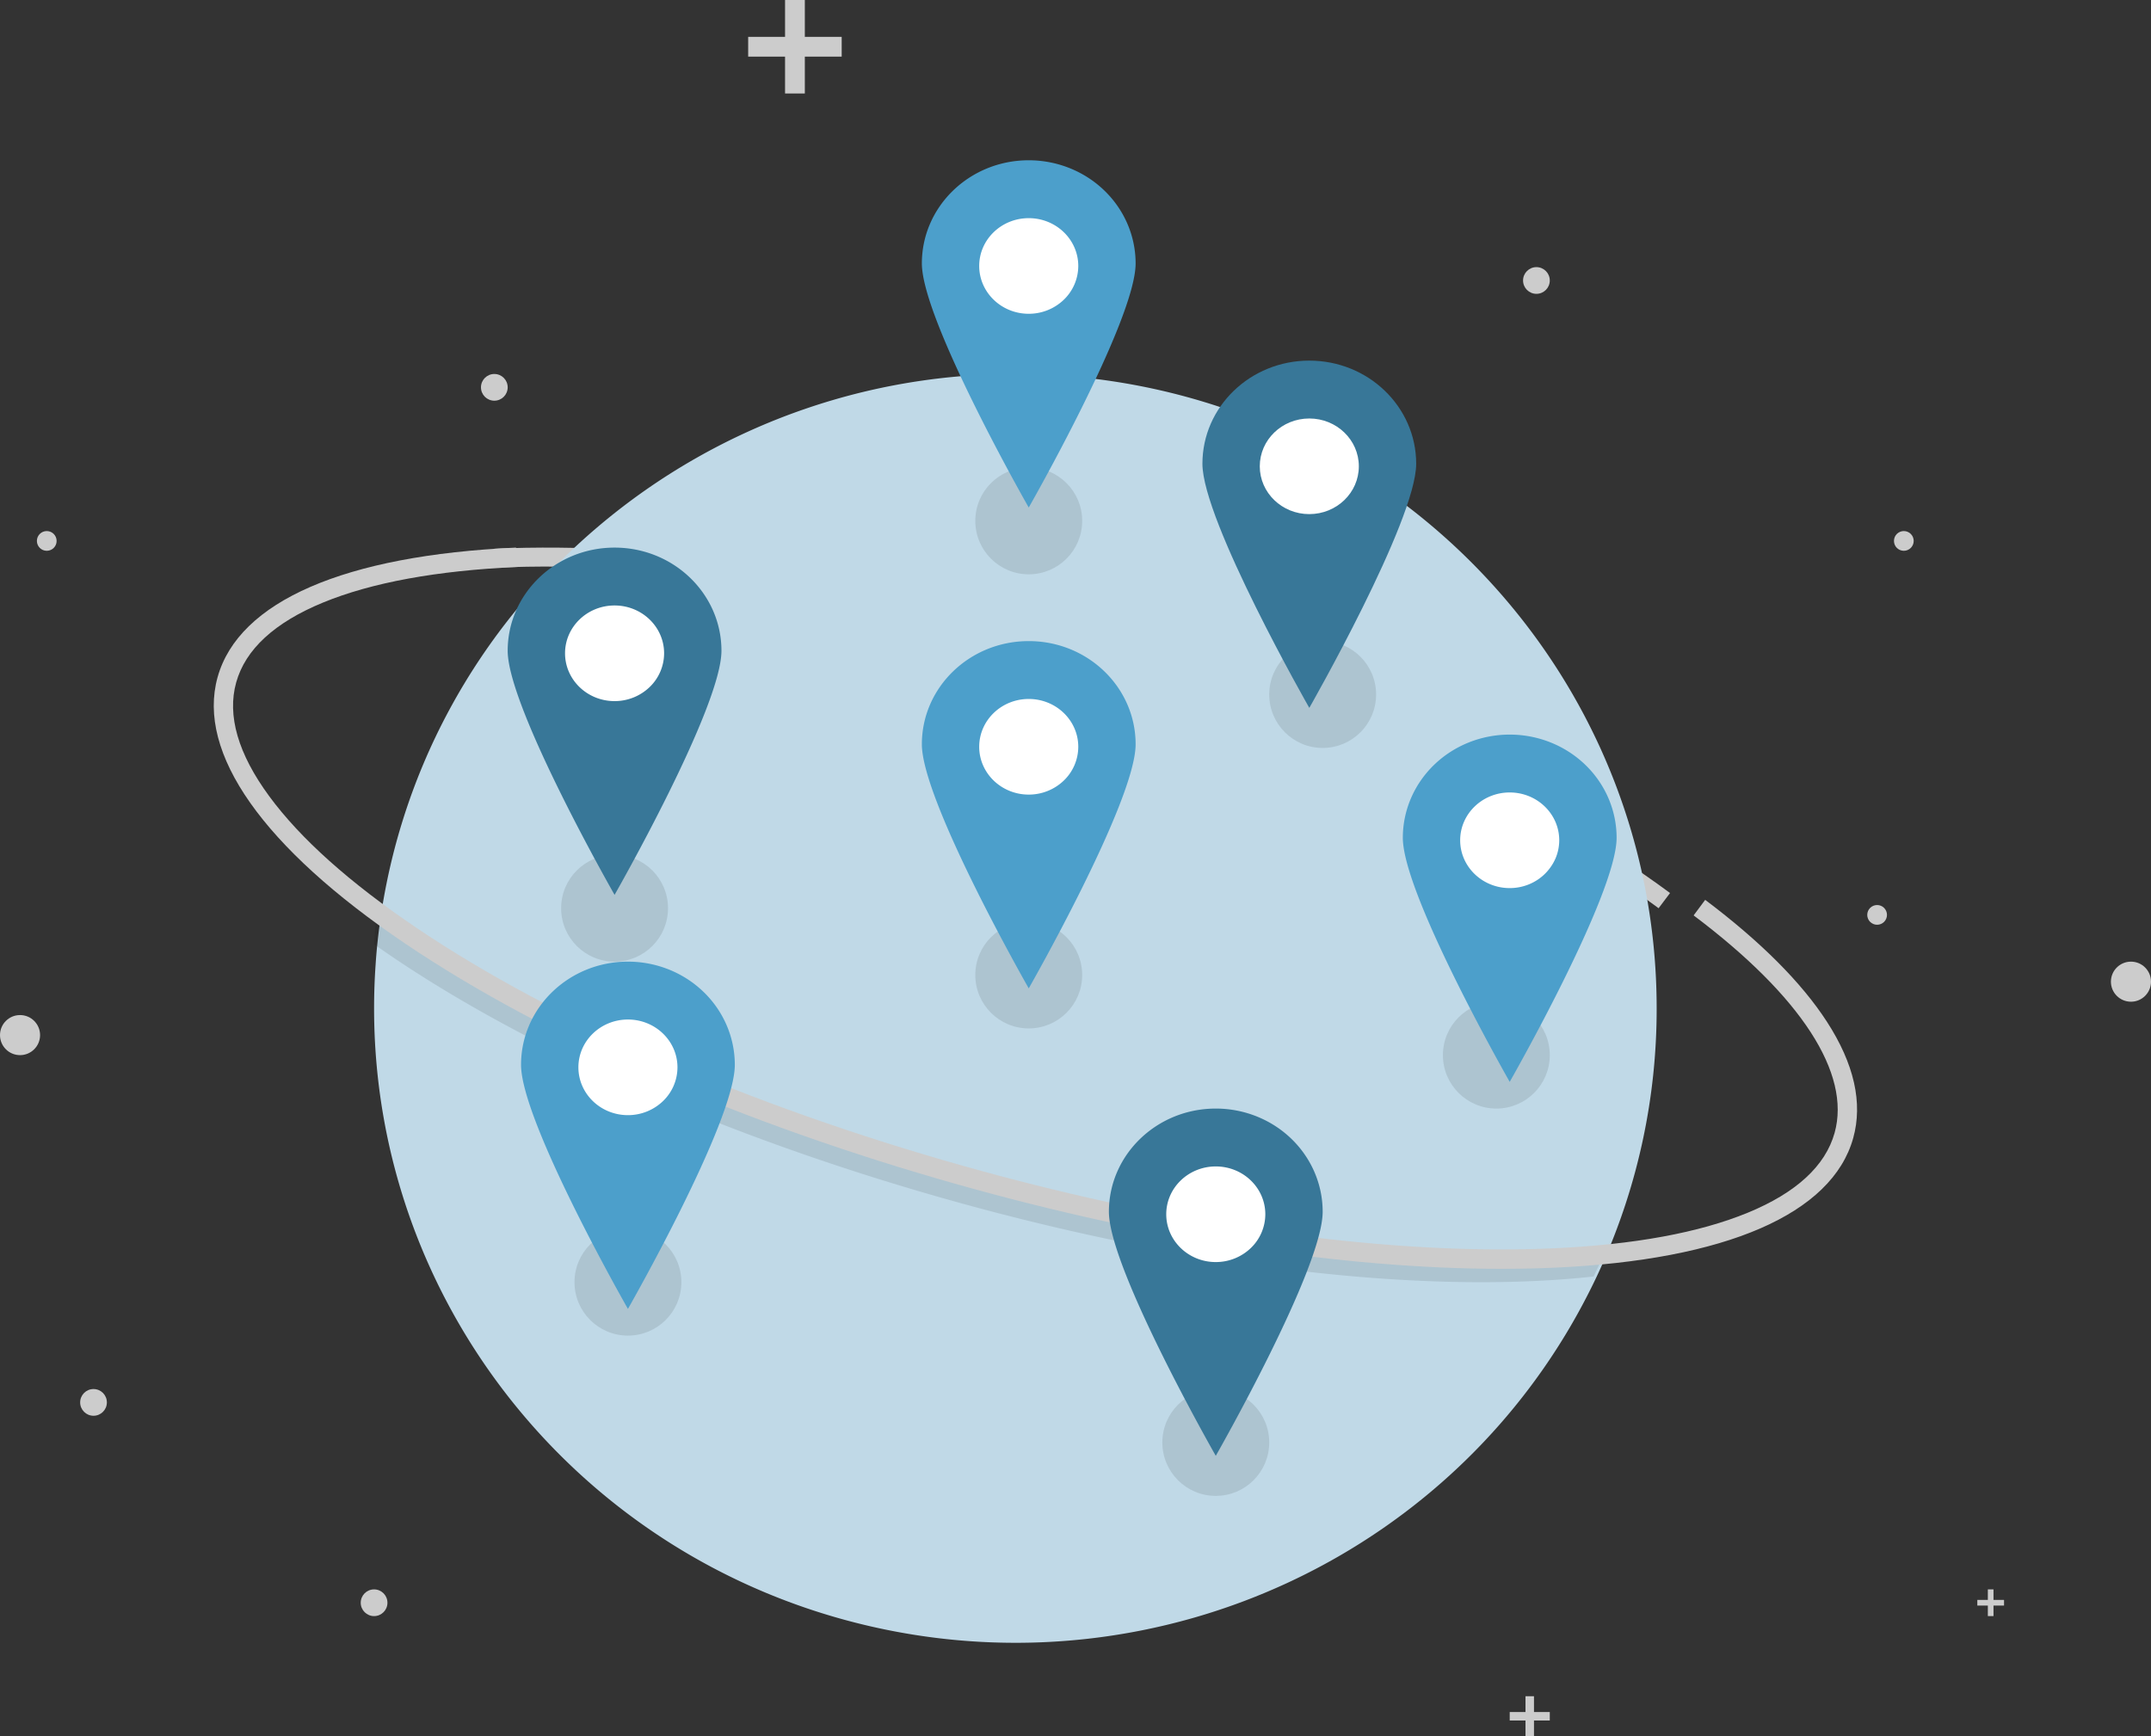
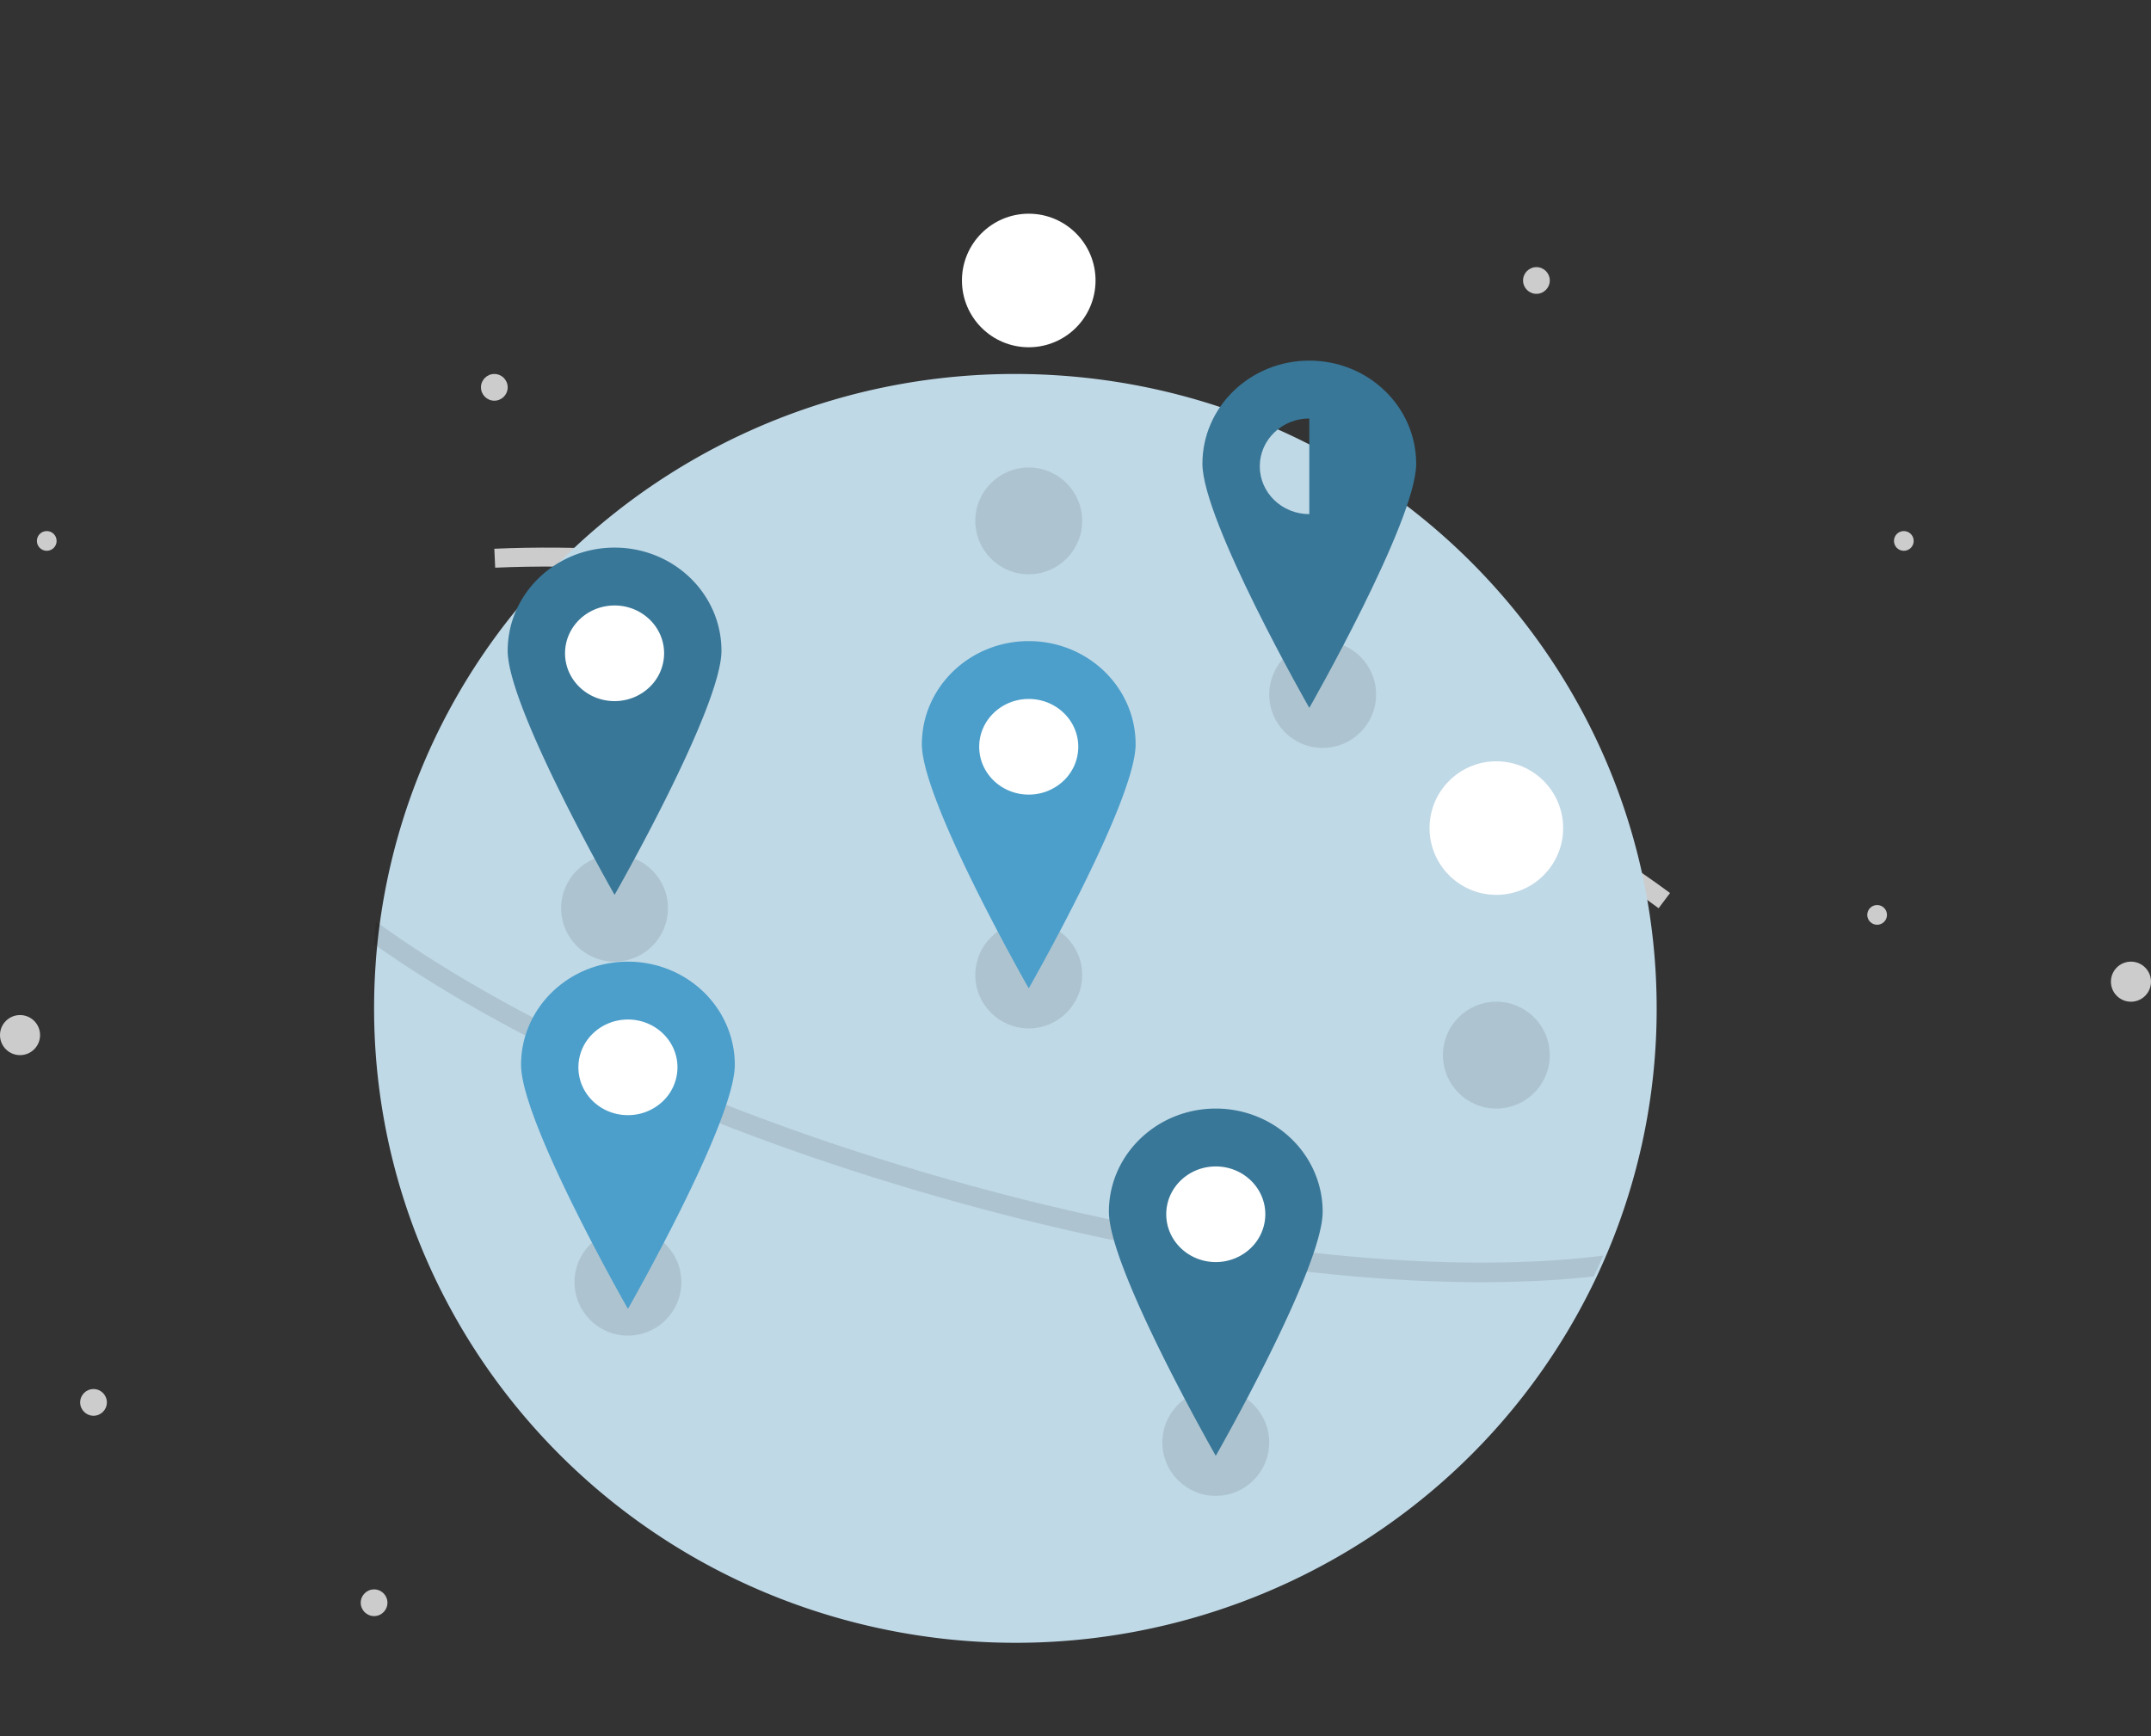
<svg xmlns="http://www.w3.org/2000/svg" height="176" width="218">
  <rect width="100%" height="100%" fill="#333333" stroke="none" />
  <g fill="none">
    <path d="m168.096 92.062c-13.67-10.159-35.08-19.766-58.74-26.358-21.542-6.003-42.555-8.9-59.17-8.16l-.087-1.921c16.814-.749 38.044 2.174 59.78 8.23 23.88 6.653 45.523 16.374 59.376 26.669z" fill="#ccc" />
    <path d="m162.296 128.371c-.31.69-.631 1.373-.967 2.049-13.276 26.904-43.56 41.185-73.044 34.447-29.483-6.739-50.368-32.715-50.372-62.654 0-1.488.051-2.965.154-4.43.048-.745.111-1.486.189-2.222 3.579-34.036 33.473-59.338 68.014-57.566 34.54 1.773 61.629 29.998 61.63 64.218a63.494 63.494 0 0 1 -5.604 26.158z" fill="#c0d9e7" />
    <path d="m162.484 127.277c-.31.711-.633 1.416-.97 2.114-1.904.21-3.908.364-6.013.459-1.743.08-3.536.12-5.368.12-16.004 0-35.266-3.009-54.942-8.624-21.929-6.259-41.767-15.013-55.863-24.652-.48-.328-.952-.657-1.415-.986.049-.769.112-1.533.19-2.293.747.543 1.517 1.086 2.312 1.63 13.93 9.523 33.57 18.184 55.303 24.387 19.505 5.568 38.584 8.55 54.405 8.55 1.809 0 3.572-.039 5.29-.117a90.692 90.692 0 0 0 7.071-.588z" fill="#000" opacity=".1" />
-     <path d="m152.194 128.615c-16.045 0-35.357-2.978-55.083-8.538-21.985-6.196-41.876-14.863-56.008-24.406-14.427-9.741-21.193-19.34-19.05-27.028s12.884-12.353 30.245-13.135l.088 1.965c-8.108.365-14.715 1.577-19.638 3.601-4.911 2.02-7.876 4.745-8.81 8.1-.936 3.355.188 7.232 3.34 11.524 3.16 4.303 8.178 8.791 14.916 13.34 13.964 9.43 33.655 18.004 55.445 24.145 19.555 5.512 38.682 8.465 54.545 8.466 1.813 0 3.58-.04 5.303-.117 8.107-.365 14.714-1.577 19.637-3.601 4.912-2.02 7.876-4.744 8.811-8.1 1.68-6.024-3.395-13.852-14.289-22.041l1.172-1.576c5.605 4.215 9.755 8.369 12.333 12.347 2.764 4.265 3.662 8.235 2.668 11.801-2.143 7.689-12.884 12.353-30.245 13.136-1.747.078-3.543.117-5.38.117z" fill="#ccc" />
    <circle cx="104.938" cy="25.046" fill="#f2f2f2" r="1" />
    <g fill="#ccc">
      <circle cx="4.739" cy="54.831" r="1" />
      <circle cx="2.031" cy="104.923" r="2.031" />
      <circle cx="155.714" cy="28.431" r="1.354" />
      <circle cx="215.969" cy="99.508" r="2.031" />
      <circle cx="192.95" cy="54.831" r="1" />
      <circle cx="50.099" cy="39.262" r="1.354" />
      <circle cx="190.242" cy="92.738" r="1" />
      <circle cx="9.478" cy="142.154" r="1.354" />
      <circle cx="37.913" cy="162.462" r="1.354" />
-       <path d="m85.304 3.736h-3.736v-3.736h-2.004v3.736h-3.738v2.004h3.738v3.736h2.004v-3.736h3.736zm71.764 169.804h-1.602v-1.602h-.859v1.602h-1.6v.859h1.6v1.601h.86v-1.601h1.601zm46.038-11.365h-1.068v-1.067h-.573v1.067h-1.067v.573h1.067v1.067h.573v-1.067h1.068z" />
    </g>
    <ellipse cx="104.261" cy="52.8" fill="#000" opacity=".1" rx="5.416" ry="5.415" />
    <ellipse cx="62.286" cy="92.062" fill="#000" opacity=".1" rx="5.416" ry="5.415" />
    <ellipse cx="123.217" cy="146.215" fill="#000" opacity=".1" rx="5.416" ry="5.415" />
    <ellipse cx="104.261" cy="98.831" fill="#000" opacity=".1" rx="5.416" ry="5.415" />
    <ellipse cx="63.64" cy="129.969" fill="#000" opacity=".1" rx="5.416" ry="5.415" />
    <ellipse cx="134.05" cy="70.4" fill="#000" opacity=".1" rx="5.416" ry="5.415" />
    <ellipse cx="151.652" cy="106.954" fill="#000" opacity=".1" rx="5.416" ry="5.415" />
    <ellipse cx="104.261" cy="77.169" fill="#fff" rx="6.77" ry="6.769" />
    <path d="m104.26 64.985c-5.982 0-10.831 4.682-10.831 10.458 0 5.775 10.832 24.742 10.832 24.742s10.832-18.967 10.832-24.742c0-5.776-4.85-10.458-10.832-10.458zm0 15.559c-2.772 0-5.019-2.17-5.019-4.846 0-2.677 2.247-4.847 5.02-4.847 2.772 0 5.02 2.17 5.02 4.847a4.763 4.763 0 0 1 -1.47 3.427 5.112 5.112 0 0 1 -3.55 1.419z" fill="#4c9fcb" />
    <ellipse cx="63.64" cy="106.954" fill="#fff" rx="6.77" ry="6.769" />
    <path d="m63.64 97.477c-5.983 0-10.833 4.682-10.833 10.458s10.833 24.742 10.833 24.742 10.832-18.966 10.832-24.742c0-2.774-1.141-5.434-3.173-7.395-2.031-1.961-4.786-3.063-7.66-3.063zm0 15.56c-2.773 0-5.02-2.17-5.02-4.847s2.247-4.846 5.02-4.846c2.772 0 5.02 2.17 5.02 4.846a4.763 4.763 0 0 1 -1.47 3.427 5.112 5.112 0 0 1 -3.55 1.42z" fill="#4c9fcb" />
    <ellipse cx="151.652" cy="83.938" fill="#fff" rx="6.77" ry="6.769" />
-     <path d="m153.006 74.462c-2.873 0-5.628 1.101-7.66 3.063-2.03 1.96-3.172 4.62-3.172 7.395 0 5.775 10.832 24.742 10.832 24.742s10.834-18.967 10.834-24.742c0-2.774-1.142-5.434-3.173-7.395-2.032-1.962-4.787-3.063-7.66-3.063zm0 15.559c-2.772 0-5.02-2.17-5.02-4.846 0-2.677 2.248-4.847 5.02-4.847 2.773 0 5.02 2.17 5.02 4.847a4.763 4.763 0 0 1 -1.47 3.426 5.113 5.113 0 0 1 -3.55 1.42z" fill="#4c9fcb" />
    <ellipse cx="104.261" cy="28.431" fill="#fff" rx="6.77" ry="6.769" />
-     <path d="m104.26 16.246c-5.982 0-10.831 4.682-10.831 10.458s10.832 24.742 10.832 24.742 10.832-18.966 10.832-24.742c0-2.774-1.141-5.434-3.173-7.395-2.031-1.961-4.786-3.063-7.66-3.063zm0 15.56c-2.772 0-5.019-2.17-5.019-4.847 0-2.676 2.247-4.846 5.02-4.846 2.772 0 5.02 2.17 5.02 4.846a4.763 4.763 0 0 1 -1.47 3.427 5.112 5.112 0 0 1 -3.55 1.42z" fill="#4c9fcb" />
    <ellipse cx="123.217" cy="121.846" fill="#fff" rx="6.77" ry="6.769" />
    <path d="m123.217 112.37c-5.982 0-10.832 4.681-10.832 10.457s10.832 24.742 10.832 24.742 10.833-18.966 10.833-24.742c0-2.773-1.142-5.433-3.173-7.395-2.031-1.961-4.787-3.063-7.66-3.063zm0 15.559c-2.772 0-5.02-2.17-5.02-4.847 0-2.676 2.248-4.846 5.02-4.846 2.773 0 5.02 2.17 5.02 4.846a4.763 4.763 0 0 1 -1.47 3.427 5.113 5.113 0 0 1 -3.55 1.42z" fill="#387798" />
    <ellipse cx="62.286" cy="67.692" fill="#fff" rx="6.77" ry="6.769" />
    <path d="m62.286 55.508c-5.983 0-10.833 4.682-10.833 10.458 0 5.775 10.833 24.742 10.833 24.742s10.832-18.968 10.832-24.742c0-5.776-4.85-10.458-10.832-10.458zm0 15.56c-2.773 0-5.02-2.17-5.02-4.847s2.247-4.847 5.02-4.847c2.772 0 5.02 2.17 5.02 4.847a4.763 4.763 0 0 1 -1.47 3.427 5.112 5.112 0 0 1 -3.55 1.42z" fill="#387798" />
-     <ellipse cx="134.05" cy="47.385" fill="#fff" rx="6.77" ry="6.769" />
-     <path d="m132.696 36.554c-5.983 0-10.833 4.682-10.833 10.458s10.833 24.742 10.833 24.742 10.832-18.966 10.832-24.742-4.85-10.458-10.832-10.458zm0 15.56c-2.773 0-5.02-2.17-5.02-4.847s2.247-4.847 5.02-4.847c2.772 0 5.02 2.17 5.02 4.847 0 2.676-2.248 4.846-5.02 4.846z" fill="#387798" />
+     <path d="m132.696 36.554c-5.983 0-10.833 4.682-10.833 10.458s10.833 24.742 10.833 24.742 10.832-18.966 10.832-24.742-4.85-10.458-10.832-10.458zm0 15.56c-2.773 0-5.02-2.17-5.02-4.847s2.247-4.847 5.02-4.847z" fill="#387798" />
  </g>
</svg>